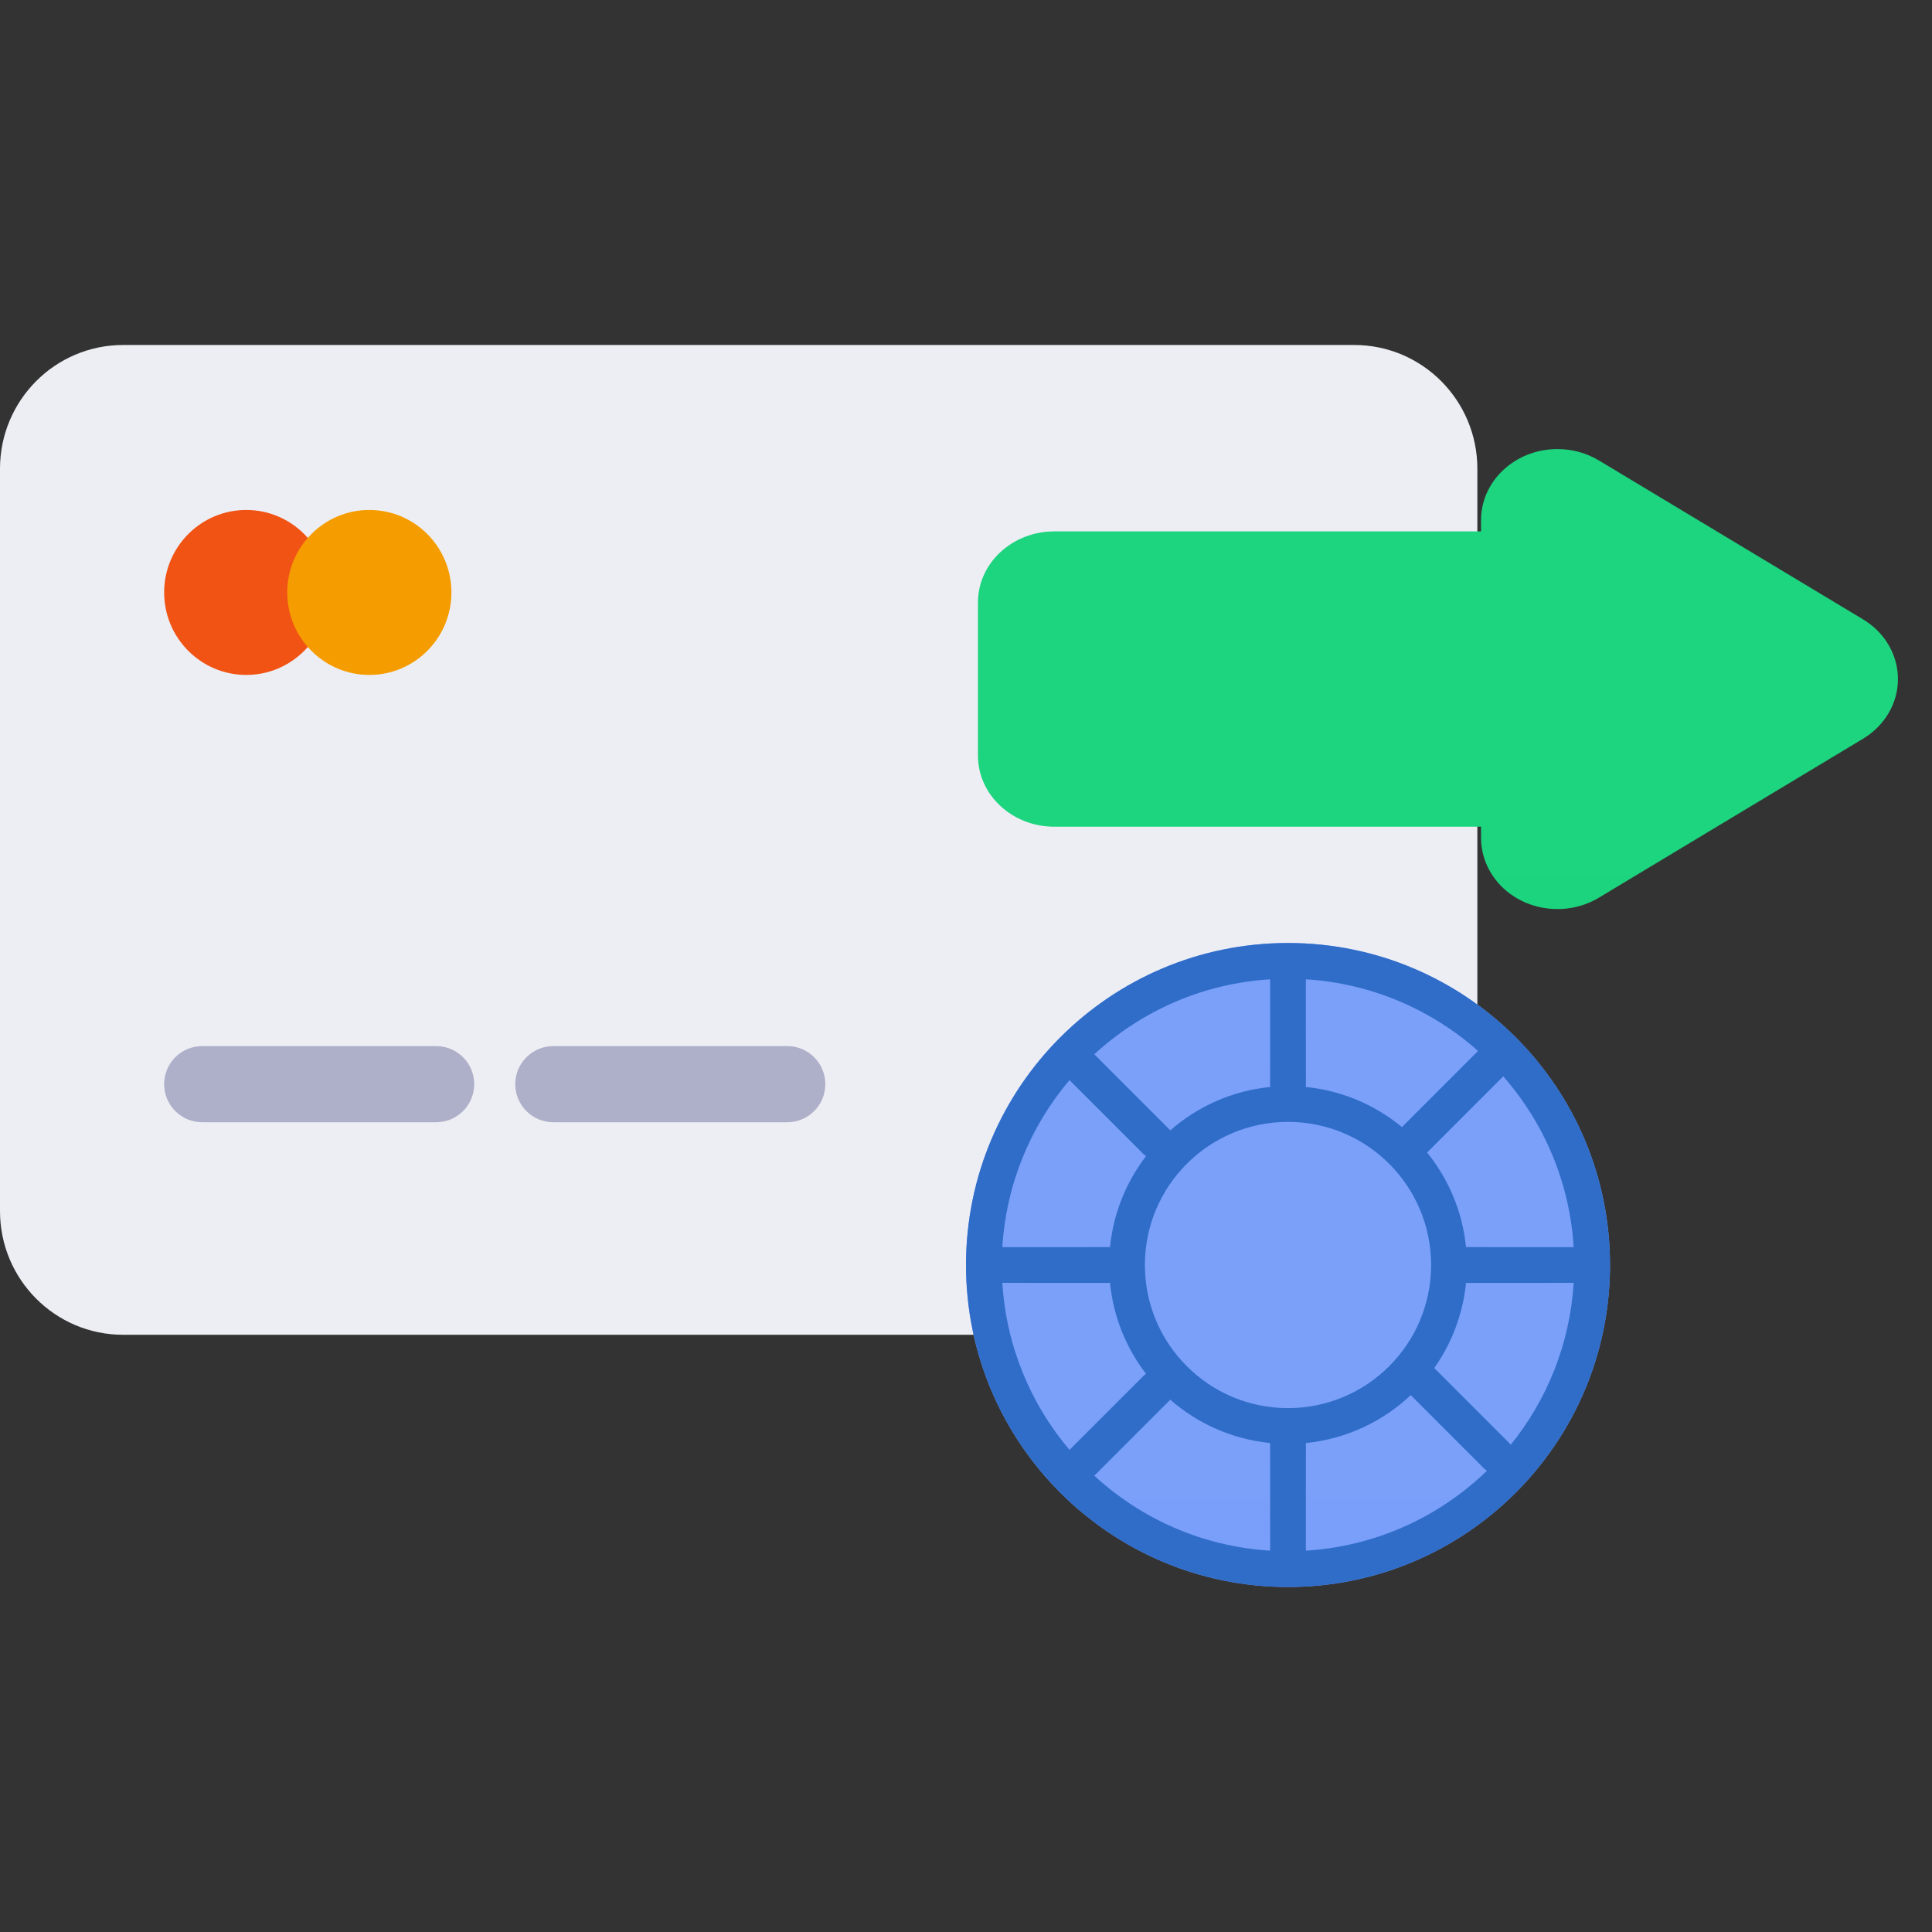
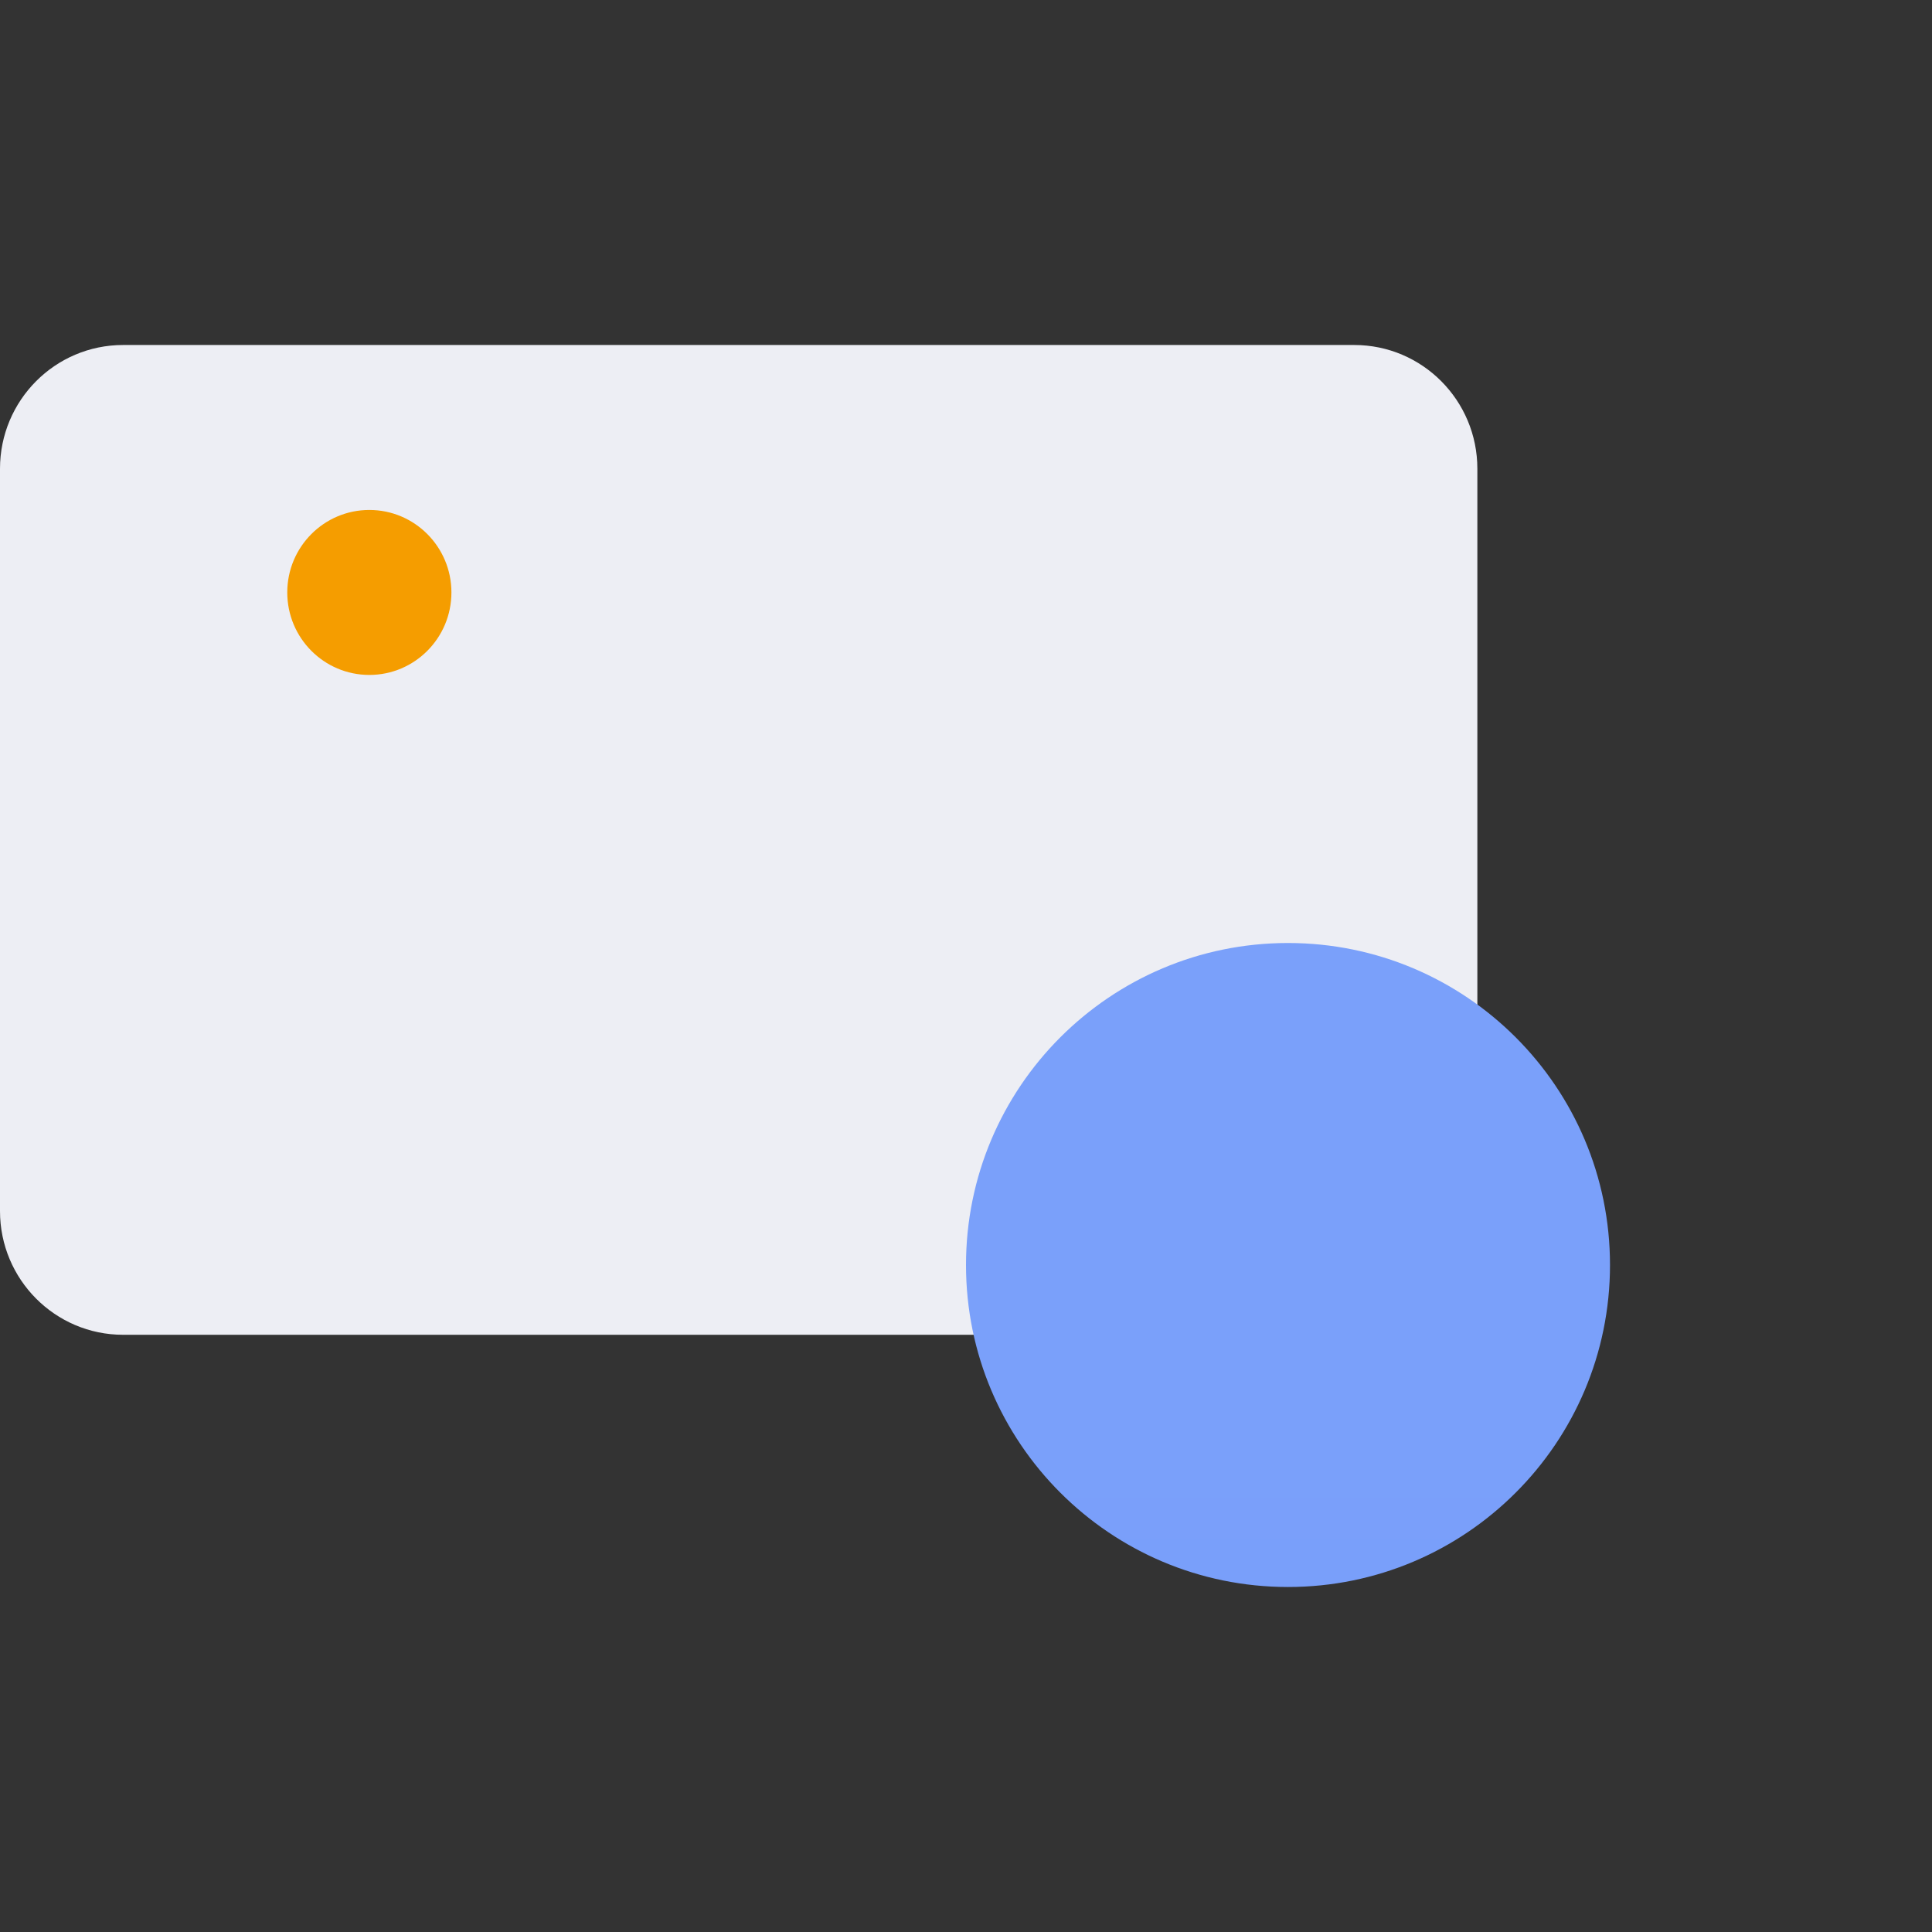
<svg xmlns="http://www.w3.org/2000/svg" width="93" height="93" viewBox="0 0 93 93" fill="none">
  <rect x="0" y="0" width="93" height="93" fill="#333333" stroke="none" />
  <path d="M65.189 16.607C68.462 16.607 71.115 19.274 71.115 22.563V58.297C71.115 61.586 68.462 64.252 65.189 64.252H5.926C2.653 64.252 0 61.586 0 58.297V22.563C0 19.274 2.653 16.607 5.926 16.607H65.189Z" fill="url(#paint0_linear_946_1927)" />
-   <path d="M20.995 50.356H9.734C8.722 50.356 7.902 51.176 7.902 52.188C7.902 53.2 8.722 54.021 9.734 54.021H20.995C22.007 54.021 22.827 53.2 22.827 52.188C22.827 51.176 22.007 50.356 20.995 50.356Z" fill="url(#paint1_linear_946_1927)" />
-   <path d="M37.896 50.356H26.635C25.623 50.356 24.803 51.176 24.803 52.188C24.803 53.2 25.623 54.021 26.635 54.021H37.896C38.908 54.021 39.728 53.2 39.728 52.188C39.728 51.176 38.908 50.356 37.896 50.356Z" fill="url(#paint2_linear_946_1927)" />
-   <path d="M11.853 32.489C14.035 32.489 15.804 30.711 15.804 28.518C15.804 26.326 14.035 24.548 11.853 24.548C9.671 24.548 7.902 26.326 7.902 28.518C7.902 30.711 9.671 32.489 11.853 32.489Z" fill="#F15314" />
  <path d="M17.779 32.489C19.961 32.489 21.73 30.711 21.73 28.518C21.73 26.326 19.961 24.548 17.779 24.548C15.597 24.548 13.828 26.326 13.828 28.518C13.828 30.711 15.597 32.489 17.779 32.489Z" fill="#F59D00" />
-   <path d="M71.292 25.04C71.292 23.149 72.939 21.616 74.97 21.616C75.679 21.616 76.372 21.807 76.967 22.165L89.678 29.812C91.385 30.839 91.874 32.958 90.771 34.546C90.488 34.953 90.116 35.299 89.678 35.562L76.967 43.21C75.261 44.237 72.984 43.782 71.881 42.194C71.496 41.64 71.292 40.995 71.292 40.336L71.291 39.795L50.753 39.795C48.722 39.795 47.075 38.263 47.075 36.372V29.003C47.075 27.112 48.722 25.579 50.753 25.579L71.291 25.579L71.292 25.04Z" fill="url(#paint3_linear_946_1927)" />
  <path d="M62 45.393C70.56 45.393 77.5 52.332 77.5 60.893C77.5 69.453 70.56 76.393 62 76.393C53.44 76.393 46.5 69.453 46.5 60.893C46.5 52.332 53.44 45.393 62 45.393Z" fill="url(#paint4_linear_946_1927)" />
-   <path d="M62 45.393C70.56 45.393 77.5 52.332 77.5 60.893C77.5 69.453 70.56 76.393 62 76.393C53.44 76.393 46.5 69.453 46.5 60.893C46.5 52.332 53.44 45.393 62 45.393ZM56.328 67.372L56.286 67.425L52.675 71.036C54.932 73.111 57.883 74.444 61.14 74.644L61.139 69.462C59.305 69.279 57.641 68.522 56.328 67.372ZM62.861 69.462L62.86 74.644C66.241 74.436 69.292 73.008 71.579 70.796C71.526 70.765 71.475 70.725 71.429 70.678L67.909 67.157C66.563 68.427 64.807 69.268 62.861 69.462ZM53.431 61.749L53.389 61.754L48.249 61.753C48.437 64.809 49.621 67.596 51.482 69.792L55.068 66.207L55.164 66.13C54.214 64.892 53.593 63.388 53.431 61.749ZM69.04 65.853L72.647 69.461L72.72 69.548C74.464 67.391 75.57 64.697 75.751 61.753L70.611 61.754L70.569 61.749C70.419 63.268 69.875 64.67 69.04 65.853ZM62 54.004C58.195 54.004 55.111 57.088 55.111 60.893C55.111 64.697 58.195 67.782 62 67.782C65.805 67.782 68.889 64.697 68.889 60.893C68.889 57.088 65.805 54.004 62 54.004ZM48.249 60.033L53.389 60.032L53.431 60.037C53.593 58.398 54.214 56.894 55.164 55.655L55.068 55.578L51.482 51.993C49.621 54.19 48.437 56.977 48.249 60.033ZM72.361 51.811L68.696 55.478C69.725 56.749 70.4 58.319 70.569 60.037L70.611 60.032L75.751 60.033C75.558 56.891 74.312 54.035 72.361 51.811ZM52.675 50.75L56.286 54.361C56.303 54.378 56.319 54.396 56.335 54.414C57.642 53.263 59.308 52.505 61.144 52.324C61.139 52.311 61.139 52.296 61.139 52.282L61.14 47.141C57.883 47.342 54.932 48.674 52.675 50.75ZM62.86 47.141L62.861 52.282L62.856 52.324C64.606 52.496 66.201 53.193 67.484 54.254L71.148 50.59C68.915 48.606 66.033 47.337 62.86 47.141Z" fill="url(#paint5_linear_946_1927)" />
  <defs>
    <linearGradient id="paint0_linear_946_1927" x1="3555.76" y1="16.607" x2="3555.76" y2="4781.14" gradientUnits="userSpaceOnUse">
      <stop stop-color="#EDEEF4" />
      <stop offset="1" stop-color="#D7D8E6" />
    </linearGradient>
    <linearGradient id="paint1_linear_946_1927" x1="1500.45" y1="233.607" x2="7.902" y2="233.607" gradientUnits="userSpaceOnUse">
      <stop stop-color="#C3C4D4" />
      <stop offset="1" stop-color="#AEAFC8" />
    </linearGradient>
    <linearGradient id="paint2_linear_946_1927" x1="1517.35" y1="233.607" x2="24.803" y2="233.607" gradientUnits="userSpaceOnUse">
      <stop stop-color="#C3C4D4" />
      <stop offset="1" stop-color="#AEAFC8" />
    </linearGradient>
    <linearGradient id="paint3_linear_946_1927" x1="2261.36" y1="21.616" x2="2261.36" y2="2235.9" gradientUnits="userSpaceOnUse">
      <stop stop-color="#1DD47F" />
      <stop offset="1" stop-color="#0DA949" />
    </linearGradient>
    <linearGradient id="paint4_linear_946_1927" x1="1596.5" y1="45.393" x2="1596.5" y2="3145.39" gradientUnits="userSpaceOnUse">
      <stop stop-color="#7AA0FA" />
      <stop offset="1" stop-color="#4466F3" />
    </linearGradient>
    <linearGradient id="paint5_linear_946_1927" x1="1596.5" y1="45.393" x2="1596.5" y2="3145.39" gradientUnits="userSpaceOnUse">
      <stop stop-color="#2F6DC8" />
      <stop offset="1" stop-color="#153B97" />
    </linearGradient>
  </defs>
</svg>